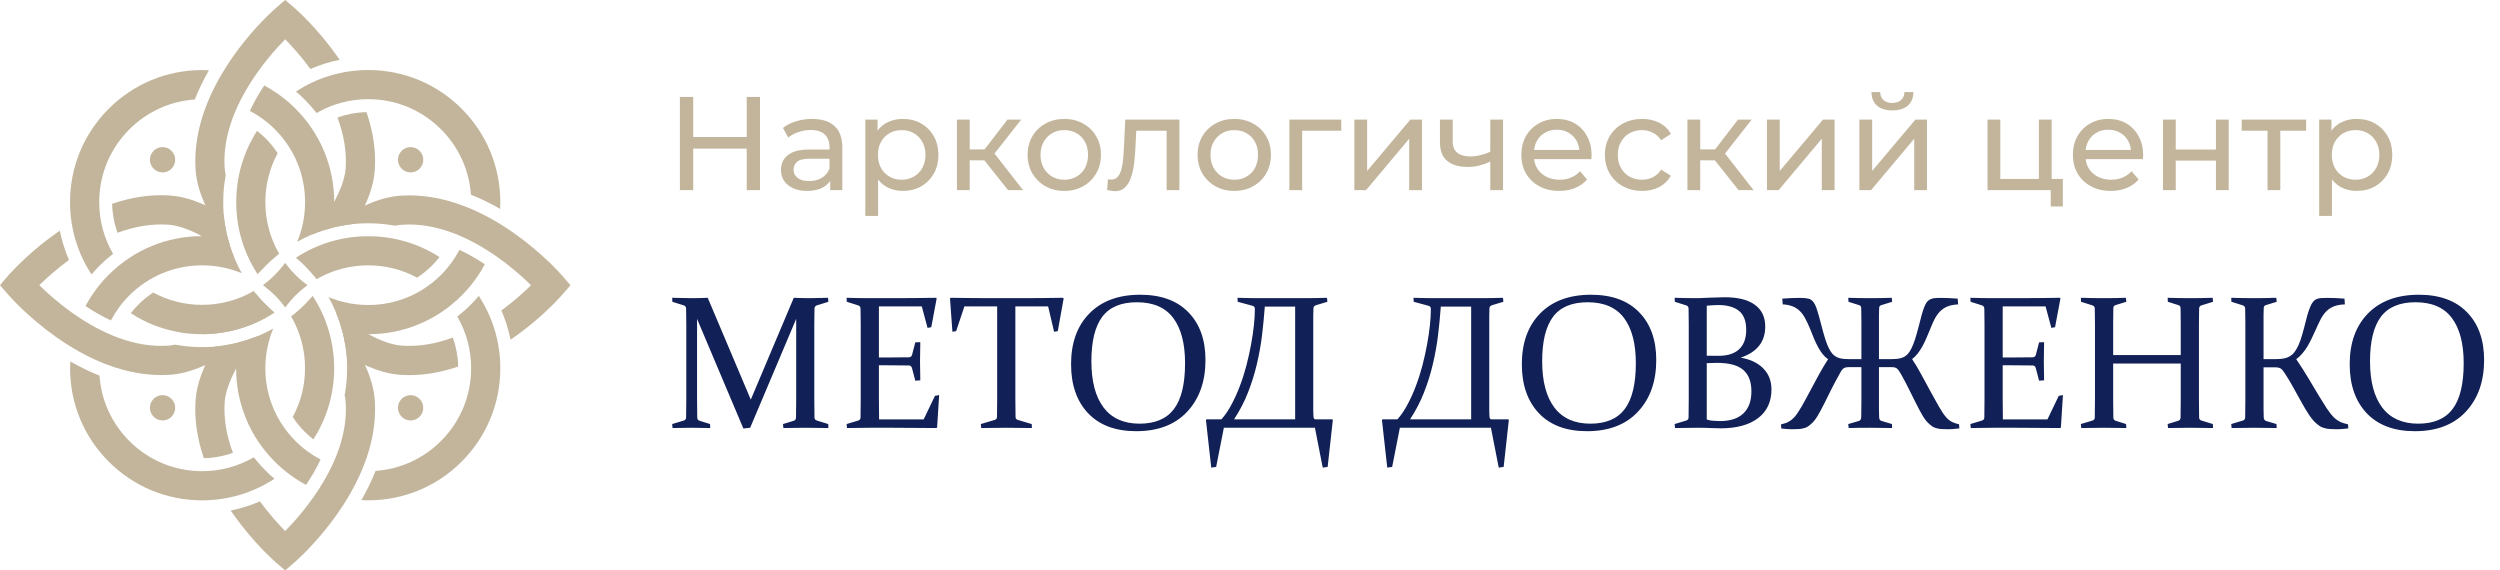
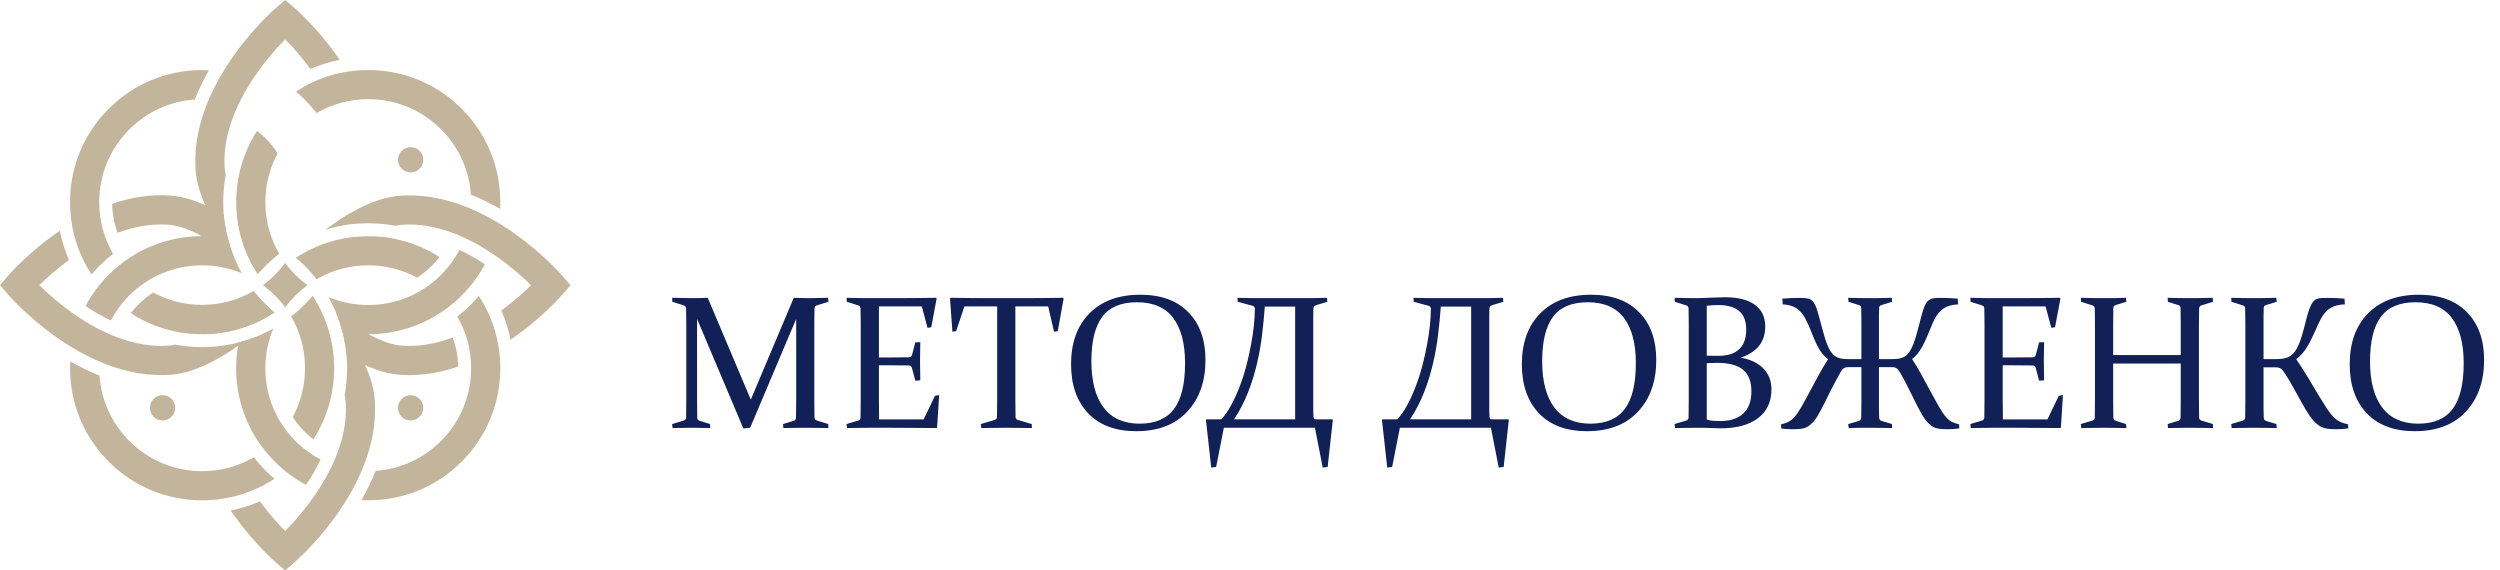
<svg xmlns="http://www.w3.org/2000/svg" width="263" height="60" viewBox="0 0 263 60" fill="none">
-   <path d="M78.554 10.2H79.954V20H78.554V10.2ZM72.926 20H71.526V10.2H72.926V20ZM78.68 15.632H72.786V14.414H78.68V15.632ZM87.336 20V18.432L87.266 18.138V15.464C87.266 14.895 87.098 14.456 86.762 14.148C86.436 13.831 85.941 13.672 85.278 13.672C84.84 13.672 84.41 13.747 83.99 13.896C83.57 14.036 83.216 14.227 82.926 14.47L82.366 13.462C82.749 13.154 83.206 12.921 83.738 12.762C84.28 12.594 84.844 12.51 85.432 12.51C86.45 12.51 87.234 12.757 87.784 13.252C88.335 13.747 88.61 14.503 88.61 15.52V20H87.336ZM84.9 20.084C84.35 20.084 83.864 19.991 83.444 19.804C83.034 19.617 82.716 19.361 82.492 19.034C82.268 18.698 82.156 18.32 82.156 17.9C82.156 17.499 82.25 17.135 82.436 16.808C82.632 16.481 82.945 16.22 83.374 16.024C83.813 15.828 84.401 15.73 85.138 15.73H87.49V16.696H85.194C84.522 16.696 84.07 16.808 83.836 17.032C83.603 17.256 83.486 17.527 83.486 17.844C83.486 18.208 83.631 18.502 83.92 18.726C84.21 18.941 84.611 19.048 85.124 19.048C85.628 19.048 86.067 18.936 86.44 18.712C86.823 18.488 87.098 18.161 87.266 17.732L87.532 18.656C87.355 19.095 87.042 19.445 86.594 19.706C86.146 19.958 85.582 20.084 84.9 20.084ZM94.965 20.084C94.349 20.084 93.784 19.944 93.27 19.664C92.766 19.375 92.361 18.95 92.052 18.39C91.754 17.83 91.605 17.13 91.605 16.29C91.605 15.45 91.749 14.75 92.038 14.19C92.337 13.63 92.739 13.21 93.243 12.93C93.756 12.65 94.33 12.51 94.965 12.51C95.692 12.51 96.337 12.669 96.897 12.986C97.457 13.303 97.9 13.747 98.227 14.316C98.553 14.876 98.716 15.534 98.716 16.29C98.716 17.046 98.553 17.709 98.227 18.278C97.9 18.847 97.457 19.291 96.897 19.608C96.337 19.925 95.692 20.084 94.965 20.084ZM91.031 22.716V12.58H92.319V14.582L92.234 16.304L92.374 18.026V22.716H91.031ZM94.853 18.908C95.329 18.908 95.753 18.801 96.126 18.586C96.509 18.371 96.808 18.068 97.022 17.676C97.246 17.275 97.359 16.813 97.359 16.29C97.359 15.758 97.246 15.301 97.022 14.918C96.808 14.526 96.509 14.223 96.126 14.008C95.753 13.793 95.329 13.686 94.853 13.686C94.386 13.686 93.961 13.793 93.579 14.008C93.205 14.223 92.906 14.526 92.683 14.918C92.468 15.301 92.361 15.758 92.361 16.29C92.361 16.813 92.468 17.275 92.683 17.676C92.906 18.068 93.205 18.371 93.579 18.586C93.961 18.801 94.386 18.908 94.853 18.908ZM106.045 20L103.175 16.388L104.281 15.716L107.627 20H106.045ZM100.669 20V12.58H102.013V20H100.669ZM101.607 16.864V15.716H104.057V16.864H101.607ZM104.393 16.444L103.147 16.276L105.989 12.58H107.431L104.393 16.444ZM111.968 20.084C111.222 20.084 110.559 19.921 109.98 19.594C109.402 19.267 108.944 18.819 108.608 18.25C108.272 17.671 108.104 17.018 108.104 16.29C108.104 15.553 108.272 14.899 108.608 14.33C108.944 13.761 109.402 13.317 109.98 13C110.559 12.673 111.222 12.51 111.968 12.51C112.706 12.51 113.364 12.673 113.942 13C114.53 13.317 114.988 13.761 115.314 14.33C115.65 14.89 115.818 15.543 115.818 16.29C115.818 17.027 115.65 17.681 115.314 18.25C114.988 18.819 114.53 19.267 113.942 19.594C113.364 19.921 112.706 20.084 111.968 20.084ZM111.968 18.908C112.444 18.908 112.869 18.801 113.242 18.586C113.625 18.371 113.924 18.068 114.138 17.676C114.353 17.275 114.46 16.813 114.46 16.29C114.46 15.758 114.353 15.301 114.138 14.918C113.924 14.526 113.625 14.223 113.242 14.008C112.869 13.793 112.444 13.686 111.968 13.686C111.492 13.686 111.068 13.793 110.694 14.008C110.321 14.223 110.022 14.526 109.798 14.918C109.574 15.301 109.462 15.758 109.462 16.29C109.462 16.813 109.574 17.275 109.798 17.676C110.022 18.068 110.321 18.371 110.694 18.586C111.068 18.801 111.492 18.908 111.968 18.908ZM116.472 19.986L116.556 18.852C116.622 18.861 116.682 18.871 116.738 18.88C116.794 18.889 116.846 18.894 116.892 18.894C117.191 18.894 117.424 18.791 117.592 18.586C117.77 18.381 117.9 18.11 117.984 17.774C118.068 17.429 118.129 17.041 118.166 16.612C118.204 16.183 118.232 15.753 118.25 15.324L118.376 12.58H124.074V20H122.73V13.364L123.052 13.756H119.244L119.552 13.35L119.454 15.408C119.426 16.061 119.375 16.673 119.3 17.242C119.226 17.811 119.109 18.311 118.95 18.74C118.801 19.169 118.591 19.505 118.32 19.748C118.059 19.991 117.718 20.112 117.298 20.112C117.177 20.112 117.046 20.098 116.906 20.07C116.776 20.051 116.631 20.023 116.472 19.986ZM129.851 20.084C129.104 20.084 128.442 19.921 127.863 19.594C127.284 19.267 126.827 18.819 126.491 18.25C126.155 17.671 125.987 17.018 125.987 16.29C125.987 15.553 126.155 14.899 126.491 14.33C126.827 13.761 127.284 13.317 127.863 13C128.442 12.673 129.104 12.51 129.851 12.51C130.588 12.51 131.246 12.673 131.825 13C132.413 13.317 132.87 13.761 133.197 14.33C133.533 14.89 133.701 15.543 133.701 16.29C133.701 17.027 133.533 17.681 133.197 18.25C132.87 18.819 132.413 19.267 131.825 19.594C131.246 19.921 130.588 20.084 129.851 20.084ZM129.851 18.908C130.327 18.908 130.752 18.801 131.125 18.586C131.508 18.371 131.806 18.068 132.021 17.676C132.236 17.275 132.343 16.813 132.343 16.29C132.343 15.758 132.236 15.301 132.021 14.918C131.806 14.526 131.508 14.223 131.125 14.008C130.752 13.793 130.327 13.686 129.851 13.686C129.375 13.686 128.95 13.793 128.577 14.008C128.204 14.223 127.905 14.526 127.681 14.918C127.457 15.301 127.345 15.758 127.345 16.29C127.345 16.813 127.457 17.275 127.681 17.676C127.905 18.068 128.204 18.371 128.577 18.586C128.95 18.801 129.375 18.908 129.851 18.908ZM135.642 20V12.58H141.102V13.756H136.664L136.986 13.448V20H135.642ZM142.478 20V12.58H143.822V17.984L148.372 12.58H149.59V20H148.246V14.596L143.71 20H142.478ZM156.874 16.962C156.482 17.149 156.076 17.298 155.656 17.41C155.246 17.513 154.821 17.564 154.382 17.564C153.486 17.564 152.777 17.354 152.254 16.934C151.741 16.514 151.484 15.865 151.484 14.988V12.58H152.828V14.904C152.828 15.436 152.992 15.828 153.318 16.08C153.654 16.332 154.102 16.458 154.662 16.458C155.017 16.458 155.381 16.411 155.754 16.318C156.137 16.225 156.51 16.094 156.874 15.926V16.962ZM156.776 20V12.58H158.12V20H156.776ZM164.034 20.084C163.24 20.084 162.54 19.921 161.934 19.594C161.336 19.267 160.87 18.819 160.534 18.25C160.207 17.681 160.044 17.027 160.044 16.29C160.044 15.553 160.202 14.899 160.52 14.33C160.846 13.761 161.29 13.317 161.85 13C162.419 12.673 163.058 12.51 163.768 12.51C164.486 12.51 165.121 12.669 165.672 12.986C166.222 13.303 166.652 13.751 166.96 14.33C167.277 14.899 167.436 15.567 167.436 16.332C167.436 16.388 167.431 16.453 167.422 16.528C167.422 16.603 167.417 16.673 167.408 16.738H161.094V15.772H166.708L166.162 16.108C166.171 15.632 166.073 15.207 165.868 14.834C165.662 14.461 165.378 14.171 165.014 13.966C164.659 13.751 164.244 13.644 163.768 13.644C163.301 13.644 162.886 13.751 162.522 13.966C162.158 14.171 161.873 14.465 161.668 14.848C161.462 15.221 161.36 15.651 161.36 16.136V16.36C161.36 16.855 161.472 17.298 161.696 17.69C161.929 18.073 162.251 18.371 162.662 18.586C163.072 18.801 163.544 18.908 164.076 18.908C164.514 18.908 164.911 18.833 165.266 18.684C165.63 18.535 165.947 18.311 166.218 18.012L166.96 18.88C166.624 19.272 166.204 19.571 165.7 19.776C165.205 19.981 164.65 20.084 164.034 20.084ZM172.755 20.084C171.999 20.084 171.322 19.921 170.725 19.594C170.137 19.267 169.675 18.819 169.339 18.25C169.003 17.681 168.835 17.027 168.835 16.29C168.835 15.553 169.003 14.899 169.339 14.33C169.675 13.761 170.137 13.317 170.725 13C171.322 12.673 171.999 12.51 172.755 12.51C173.427 12.51 174.024 12.645 174.547 12.916C175.079 13.177 175.489 13.569 175.779 14.092L174.757 14.75C174.514 14.386 174.215 14.12 173.861 13.952C173.515 13.775 173.142 13.686 172.741 13.686C172.255 13.686 171.821 13.793 171.439 14.008C171.056 14.223 170.753 14.526 170.529 14.918C170.305 15.301 170.193 15.758 170.193 16.29C170.193 16.822 170.305 17.284 170.529 17.676C170.753 18.068 171.056 18.371 171.439 18.586C171.821 18.801 172.255 18.908 172.741 18.908C173.142 18.908 173.515 18.824 173.861 18.656C174.215 18.479 174.514 18.208 174.757 17.844L175.779 18.488C175.489 19.001 175.079 19.398 174.547 19.678C174.024 19.949 173.427 20.084 172.755 20.084ZM182.895 20L180.025 16.388L181.131 15.716L184.477 20H182.895ZM177.519 20V12.58H178.863V20H177.519ZM178.457 16.864V15.716H180.907V16.864H178.457ZM181.243 16.444L179.997 16.276L182.839 12.58H184.281L181.243 16.444ZM185.886 20V12.58H187.23V17.984L191.78 12.58H192.998V20H191.654V14.596L187.118 20H185.886ZM195.607 20V12.58H196.951V17.984L201.501 12.58H202.719V20H201.375V14.596L196.839 20H195.607ZM199.079 11.614C198.397 11.614 197.861 11.451 197.469 11.124C197.086 10.788 196.89 10.307 196.881 9.682H197.791C197.8 10.037 197.917 10.317 198.141 10.522C198.374 10.727 198.682 10.83 199.065 10.83C199.447 10.83 199.755 10.727 199.989 10.522C200.222 10.317 200.343 10.037 200.353 9.682H201.291C201.281 10.307 201.081 10.788 200.689 11.124C200.297 11.451 199.76 11.614 199.079 11.614ZM209.087 20V12.58H210.431V18.824H214.491V12.58H215.835V20H209.087ZM215.737 21.722V19.93L216.073 20H214.491V18.824H217.011V21.722H215.737ZM222.057 20.084C221.264 20.084 220.564 19.921 219.957 19.594C219.36 19.267 218.893 18.819 218.557 18.25C218.231 17.681 218.067 17.027 218.067 16.29C218.067 15.553 218.226 14.899 218.543 14.33C218.87 13.761 219.313 13.317 219.873 13C220.443 12.673 221.082 12.51 221.791 12.51C222.51 12.51 223.145 12.669 223.695 12.986C224.246 13.303 224.675 13.751 224.983 14.33C225.301 14.899 225.459 15.567 225.459 16.332C225.459 16.388 225.455 16.453 225.445 16.528C225.445 16.603 225.441 16.673 225.431 16.738H219.117V15.772H224.731L224.185 16.108C224.195 15.632 224.097 15.207 223.891 14.834C223.686 14.461 223.401 14.171 223.037 13.966C222.683 13.751 222.267 13.644 221.791 13.644C221.325 13.644 220.909 13.751 220.545 13.966C220.181 14.171 219.897 14.465 219.691 14.848C219.486 15.221 219.383 15.651 219.383 16.136V16.36C219.383 16.855 219.495 17.298 219.719 17.69C219.953 18.073 220.275 18.371 220.685 18.586C221.096 18.801 221.567 18.908 222.099 18.908C222.538 18.908 222.935 18.833 223.289 18.684C223.653 18.535 223.971 18.311 224.241 18.012L224.983 18.88C224.647 19.272 224.227 19.571 223.723 19.776C223.229 19.981 222.673 20.084 222.057 20.084ZM227.544 20V12.58H228.888V15.73H233.116V12.58H234.46V20H233.116V16.892H228.888V20H227.544ZM238.543 20V13.406L238.879 13.756H235.827V12.58H242.603V13.756H239.565L239.887 13.406V20H238.543ZM247.912 20.084C247.296 20.084 246.731 19.944 246.218 19.664C245.714 19.375 245.308 18.95 245 18.39C244.701 17.83 244.552 17.13 244.552 16.29C244.552 15.45 244.696 14.75 244.986 14.19C245.284 13.63 245.686 13.21 246.19 12.93C246.703 12.65 247.277 12.51 247.912 12.51C248.64 12.51 249.284 12.669 249.844 12.986C250.404 13.303 250.847 13.747 251.174 14.316C251.5 14.876 251.664 15.534 251.664 16.29C251.664 17.046 251.5 17.709 251.174 18.278C250.847 18.847 250.404 19.291 249.844 19.608C249.284 19.925 248.64 20.084 247.912 20.084ZM243.978 22.716V12.58H245.266V14.582L245.182 16.304L245.322 18.026V22.716H243.978ZM247.8 18.908C248.276 18.908 248.7 18.801 249.074 18.586C249.456 18.371 249.755 18.068 249.97 17.676C250.194 17.275 250.306 16.813 250.306 16.29C250.306 15.758 250.194 15.301 249.97 14.918C249.755 14.526 249.456 14.223 249.074 14.008C248.7 13.793 248.276 13.686 247.8 13.686C247.333 13.686 246.908 13.793 246.526 14.008C246.152 14.223 245.854 14.526 245.63 14.918C245.415 15.301 245.308 15.758 245.308 16.29C245.308 16.813 245.415 17.275 245.63 17.676C245.854 18.068 246.152 18.371 246.526 18.586C246.908 18.801 247.333 18.908 247.8 18.908Z" fill="#C2B59B" />
  <path d="M83.506 31.328C84.118 31.354 84.671 31.367 85.166 31.367C85.648 31.367 86.296 31.354 87.109 31.328L87.148 31.748L85.918 32.129C85.768 32.181 85.69 32.292 85.684 32.461C85.671 32.891 85.664 33.431 85.664 34.082V42.002C85.664 42.77 85.671 43.418 85.684 43.945C85.69 44.095 85.781 44.196 85.957 44.248L87.129 44.609L87.148 45.029C86.289 45.01 85.469 45 84.688 45C83.919 45 83.161 45.01 82.412 45.029L82.373 44.609L83.496 44.268C83.652 44.222 83.734 44.108 83.74 43.926C83.753 43.411 83.76 42.77 83.76 42.002V33.545L78.916 45L78.203 45.078L73.33 33.545V42.002C73.33 42.77 73.337 43.411 73.35 43.926C73.356 44.108 73.441 44.222 73.603 44.268L74.697 44.609L74.717 45.029C73.942 45.01 73.294 45 72.773 45C72.266 45 71.592 45.01 70.752 45.029L70.713 44.609L71.914 44.248C72.083 44.196 72.171 44.095 72.178 43.945C72.191 43.418 72.197 42.77 72.197 42.002V34.082C72.197 33.431 72.191 32.891 72.178 32.461C72.171 32.292 72.093 32.181 71.943 32.129L70.732 31.748L70.713 31.328C71.553 31.354 72.217 31.367 72.705 31.367C73.265 31.367 73.848 31.354 74.453 31.328L78.984 42.041L83.506 31.328ZM91.484 31.367H93.857C95.316 31.367 96.856 31.354 98.477 31.328L98.535 31.406L97.969 34.424L97.578 34.492L96.973 32.236H92.461V37.607H93.35C94.027 37.607 94.782 37.601 95.615 37.588C95.784 37.581 95.895 37.497 95.947 37.334L96.289 36.016L96.816 35.996C96.797 36.908 96.787 37.581 96.787 38.018C96.787 38.441 96.797 39.105 96.816 40.01L96.289 40.049L95.938 38.711C95.885 38.542 95.784 38.454 95.635 38.447C94.788 38.434 94.023 38.428 93.34 38.428H92.461V41.982C92.461 42.705 92.467 43.418 92.481 44.121H97.168L98.359 41.641L98.799 41.562L98.584 44.961L98.516 45.029C96.829 45.01 95.273 45 93.848 45H91.523C90.736 45 89.928 45.01 89.102 45.029L89.062 44.609L90.264 44.248C90.426 44.203 90.514 44.102 90.527 43.945C90.534 43.685 90.537 43.395 90.537 43.076C90.544 42.751 90.547 42.393 90.547 42.002V34.082C90.547 33.75 90.544 33.45 90.537 33.184C90.537 32.917 90.534 32.676 90.527 32.461C90.521 32.292 90.443 32.181 90.293 32.129L89.082 31.748L89.062 31.328C89.902 31.354 90.71 31.367 91.484 31.367ZM105.879 45C105.078 45 104.193 45.01 103.223 45.029L103.184 44.609L104.629 44.18C104.792 44.134 104.876 44.033 104.883 43.877C104.896 43.382 104.902 42.751 104.902 41.982V32.236H101.455L100.586 34.834L100.195 34.902L99.941 31.406L100.01 31.328C101.611 31.354 103.145 31.367 104.609 31.367H107.217C108.675 31.367 110.215 31.354 111.836 31.328L111.895 31.406L111.279 34.834L110.889 34.902L110.264 32.236H106.816V41.982C106.816 42.751 106.823 43.382 106.836 43.877C106.842 44.033 106.927 44.134 107.09 44.18L108.535 44.609L108.555 45.029C107.546 45.01 106.654 45 105.879 45ZM114.814 37.998C114.814 40.12 115.244 41.748 116.104 42.881C116.963 44.007 118.223 44.57 119.883 44.57C121.517 44.57 122.721 44.059 123.496 43.037C124.277 42.008 124.668 40.397 124.668 38.203C124.668 36.146 124.255 34.564 123.428 33.457C122.601 32.35 121.325 31.797 119.6 31.797C117.926 31.797 116.709 32.311 115.947 33.34C115.192 34.362 114.814 35.915 114.814 37.998ZM126.816 37.871C126.816 40.124 126.175 41.937 124.893 43.31C123.617 44.678 121.829 45.361 119.531 45.361C117.35 45.361 115.661 44.73 114.463 43.467C113.271 42.197 112.676 40.482 112.676 38.32C112.676 36.068 113.317 34.287 114.6 32.978C115.889 31.663 117.673 31.006 119.951 31.006C122.139 31.006 123.828 31.621 125.02 32.852C126.217 34.075 126.816 35.749 126.816 37.871ZM136.25 44.111V32.256H133.057C132.985 33.252 132.887 34.261 132.764 35.283C132.64 36.299 132.458 37.311 132.217 38.32C131.982 39.323 131.673 40.312 131.289 41.289C130.911 42.259 130.423 43.2 129.824 44.111H136.25ZM128.75 45L127.939 49.121L127.422 49.19L126.865 44.18L126.924 44.111H128.496C128.88 43.682 129.229 43.171 129.541 42.578C129.873 41.966 130.169 41.312 130.43 40.615C130.697 39.919 130.928 39.196 131.123 38.447C131.318 37.692 131.481 36.956 131.611 36.24C131.748 35.518 131.849 34.834 131.914 34.19C131.979 33.545 132.012 32.972 132.012 32.471C132.012 32.315 131.917 32.21 131.729 32.158L130.205 31.748L130.186 31.328C131.071 31.354 131.803 31.367 132.383 31.367H137.178C137.959 31.367 138.766 31.354 139.6 31.328L139.639 31.748L138.438 32.109C138.268 32.168 138.18 32.272 138.174 32.422C138.167 32.682 138.161 32.972 138.154 33.291C138.154 33.61 138.154 33.965 138.154 34.355V42.246C138.154 42.611 138.154 42.92 138.154 43.174C138.161 43.428 138.167 43.63 138.174 43.779C138.18 44.001 138.252 44.111 138.389 44.111H140.156L140.215 44.18L139.668 49.121L139.15 49.19L138.33 45H128.75ZM154.766 44.111V32.256H151.572C151.501 33.252 151.403 34.261 151.279 35.283C151.156 36.299 150.973 37.311 150.732 38.32C150.498 39.323 150.189 40.312 149.805 41.289C149.427 42.259 148.939 43.2 148.34 44.111H154.766ZM147.266 45L146.455 49.121L145.938 49.19L145.381 44.18L145.439 44.111H147.012C147.396 43.682 147.744 43.171 148.057 42.578C148.389 41.966 148.685 41.312 148.945 40.615C149.212 39.919 149.443 39.196 149.639 38.447C149.834 37.692 149.997 36.956 150.127 36.24C150.264 35.518 150.365 34.834 150.43 34.19C150.495 33.545 150.527 32.972 150.527 32.471C150.527 32.315 150.433 32.21 150.244 32.158L148.721 31.748L148.701 31.328C149.587 31.354 150.319 31.367 150.898 31.367H155.693C156.475 31.367 157.282 31.354 158.115 31.328L158.154 31.748L156.953 32.109C156.784 32.168 156.696 32.272 156.689 32.422C156.683 32.682 156.676 32.972 156.67 33.291C156.67 33.61 156.67 33.965 156.67 34.355V42.246C156.67 42.611 156.67 42.92 156.67 43.174C156.676 43.428 156.683 43.63 156.689 43.779C156.696 44.001 156.768 44.111 156.904 44.111H158.672L158.73 44.18L158.184 49.121L157.666 49.19L156.846 45H147.266ZM162.236 37.998C162.236 40.12 162.666 41.748 163.525 42.881C164.385 44.007 165.645 44.57 167.305 44.57C168.939 44.57 170.143 44.059 170.918 43.037C171.699 42.008 172.09 40.397 172.09 38.203C172.09 36.146 171.676 34.564 170.85 33.457C170.023 32.35 168.747 31.797 167.021 31.797C165.348 31.797 164.131 32.311 163.369 33.34C162.614 34.362 162.236 35.915 162.236 37.998ZM174.238 37.871C174.238 40.124 173.597 41.937 172.314 43.31C171.038 44.678 169.251 45.361 166.953 45.361C164.772 45.361 163.083 44.73 161.885 43.467C160.693 42.197 160.098 40.482 160.098 38.32C160.098 36.068 160.739 34.287 162.021 32.978C163.311 31.663 165.094 31.006 167.373 31.006C169.561 31.006 171.25 31.621 172.441 32.852C173.639 34.075 174.238 35.749 174.238 37.871ZM176.172 31.328C177.012 31.354 177.829 31.367 178.623 31.367C178.923 31.354 179.408 31.335 180.078 31.309C180.749 31.283 181.201 31.27 181.436 31.27C182.842 31.27 183.903 31.537 184.619 32.07C185.342 32.598 185.703 33.359 185.703 34.355C185.703 35.957 184.84 37.047 183.115 37.627C184.124 37.796 184.915 38.171 185.488 38.75C186.068 39.329 186.357 40.068 186.357 40.967C186.357 42.269 185.885 43.278 184.941 43.994C183.997 44.704 182.689 45.059 181.016 45.059C180.684 45.059 180.322 45.049 179.932 45.029C179.548 45.01 179.115 45 178.633 45C177.845 45 177.038 45.01 176.211 45.029L176.172 44.609L177.373 44.248C177.536 44.203 177.624 44.102 177.637 43.945C177.643 43.685 177.646 43.395 177.646 43.076C177.653 42.751 177.656 42.393 177.656 42.002V34.082C177.656 33.75 177.653 33.45 177.646 33.184C177.646 32.917 177.643 32.676 177.637 32.461C177.63 32.292 177.552 32.181 177.402 32.129L176.191 31.748L176.172 31.328ZM179.551 38.203V44.131C179.746 44.203 179.971 44.248 180.225 44.268C180.485 44.287 180.723 44.297 180.938 44.297C182.018 44.297 182.839 44.03 183.398 43.496C183.965 42.962 184.248 42.188 184.248 41.172C184.248 40.156 183.962 39.404 183.389 38.916C182.822 38.421 181.904 38.174 180.635 38.174C180.264 38.174 179.902 38.184 179.551 38.203ZM179.551 37.422C179.954 37.428 180.365 37.432 180.781 37.432C181.745 37.432 182.471 37.2 182.959 36.738C183.454 36.27 183.701 35.592 183.701 34.707C183.701 33.776 183.447 33.109 182.939 32.705C182.438 32.295 181.712 32.09 180.762 32.09C180.592 32.09 180.407 32.096 180.205 32.109C180.003 32.116 179.785 32.132 179.551 32.158V37.422ZM195.82 38.623H194.482C194.346 38.623 194.232 38.636 194.141 38.662C194.049 38.688 193.968 38.73 193.896 38.789C193.825 38.848 193.76 38.926 193.701 39.023C193.643 39.115 193.577 39.228 193.506 39.365C193.174 39.958 192.881 40.508 192.627 41.016C192.38 41.517 192.142 41.995 191.914 42.451C191.667 42.946 191.429 43.385 191.201 43.77C190.973 44.154 190.723 44.453 190.449 44.668C190.332 44.772 190.215 44.857 190.098 44.922C189.987 44.98 189.86 45.026 189.717 45.059C189.574 45.098 189.408 45.124 189.219 45.137C189.03 45.15 188.805 45.156 188.545 45.156C188.382 45.156 188.203 45.15 188.008 45.137C187.819 45.124 187.614 45.104 187.393 45.078L187.363 44.648C187.533 44.603 187.679 44.56 187.803 44.522C187.926 44.482 188.037 44.437 188.135 44.385C188.239 44.326 188.34 44.261 188.438 44.19C188.535 44.111 188.643 44.014 188.76 43.897C188.864 43.779 188.981 43.626 189.111 43.438C189.242 43.242 189.378 43.024 189.521 42.783C189.665 42.536 189.811 42.272 189.961 41.992C190.117 41.706 190.277 41.41 190.439 41.103C190.739 40.55 191.042 39.987 191.348 39.414C191.66 38.841 191.982 38.301 192.314 37.793C192.093 37.637 191.898 37.451 191.729 37.236C191.559 37.015 191.403 36.774 191.26 36.514C191.117 36.247 190.98 35.96 190.85 35.654C190.726 35.348 190.596 35.026 190.459 34.688C190.277 34.232 190.094 33.838 189.912 33.506C189.736 33.174 189.535 32.9 189.307 32.685C189.085 32.471 188.825 32.311 188.525 32.207C188.226 32.096 187.897 32.035 187.539 32.022L187.5 31.416C188.145 31.364 188.766 31.338 189.365 31.338C189.73 31.338 190.02 31.364 190.234 31.416C190.449 31.462 190.628 31.582 190.771 31.777C190.921 31.973 191.055 32.266 191.172 32.656C191.296 33.047 191.445 33.584 191.621 34.268C191.764 34.821 191.898 35.293 192.021 35.684C192.145 36.068 192.272 36.39 192.402 36.65C192.533 36.911 192.669 37.116 192.812 37.266C192.962 37.415 193.128 37.529 193.311 37.607C193.493 37.685 193.701 37.734 193.936 37.754C194.17 37.773 194.44 37.783 194.746 37.783H195.82V34.043C195.82 33.724 195.817 33.428 195.811 33.154C195.811 32.881 195.807 32.627 195.801 32.393C195.794 32.23 195.71 32.129 195.547 32.09L194.463 31.748L194.434 31.328C194.824 31.341 195.208 31.351 195.586 31.357C195.97 31.364 196.357 31.367 196.748 31.367C197.119 31.367 197.49 31.364 197.861 31.357C198.239 31.351 198.623 31.341 199.014 31.328L199.053 31.748L197.949 32.09C197.78 32.129 197.692 32.23 197.686 32.393C197.679 32.627 197.673 32.881 197.666 33.154C197.666 33.428 197.666 33.724 197.666 34.043V37.783H198.74C199.046 37.783 199.316 37.773 199.551 37.754C199.785 37.734 199.993 37.685 200.176 37.607C200.365 37.529 200.531 37.415 200.674 37.266C200.817 37.116 200.954 36.911 201.084 36.65C201.214 36.39 201.341 36.068 201.465 35.684C201.589 35.293 201.722 34.821 201.865 34.268C201.982 33.812 202.083 33.425 202.168 33.105C202.259 32.78 202.347 32.51 202.432 32.295C202.523 32.074 202.614 31.901 202.705 31.777C202.803 31.654 202.917 31.559 203.047 31.494C203.177 31.429 203.327 31.387 203.496 31.367C203.672 31.348 203.883 31.338 204.131 31.338C204.671 31.338 205.277 31.364 205.947 31.416L205.996 32.022C205.521 32.047 205.133 32.126 204.834 32.256C204.535 32.386 204.277 32.565 204.062 32.793C203.848 33.021 203.659 33.294 203.496 33.613C203.34 33.932 203.184 34.29 203.027 34.688C202.904 34.993 202.777 35.296 202.646 35.596C202.516 35.895 202.376 36.182 202.227 36.455C202.077 36.722 201.914 36.969 201.738 37.197C201.562 37.425 201.367 37.617 201.152 37.773C201.484 38.268 201.807 38.809 202.119 39.395C202.438 39.98 202.747 40.55 203.047 41.103C203.216 41.41 203.379 41.703 203.535 41.982C203.691 42.262 203.838 42.526 203.975 42.773C204.118 43.014 204.251 43.232 204.375 43.428C204.505 43.617 204.626 43.773 204.736 43.897C204.84 44.014 204.941 44.111 205.039 44.19C205.137 44.261 205.238 44.326 205.342 44.385C205.452 44.437 205.566 44.482 205.684 44.522C205.807 44.56 205.944 44.6 206.094 44.639L206.123 45.068C205.661 45.127 205.27 45.156 204.951 45.156C204.684 45.156 204.456 45.15 204.268 45.137C204.079 45.124 203.913 45.098 203.77 45.059C203.626 45.026 203.496 44.98 203.379 44.922C203.268 44.857 203.154 44.772 203.037 44.668C202.764 44.453 202.513 44.154 202.285 43.77C202.057 43.385 201.82 42.946 201.572 42.451C201.351 41.995 201.113 41.517 200.859 41.016C200.612 40.508 200.322 39.958 199.99 39.365C199.912 39.228 199.84 39.115 199.775 39.023C199.717 38.926 199.652 38.848 199.58 38.789C199.515 38.73 199.437 38.688 199.346 38.662C199.261 38.636 199.15 38.623 199.014 38.623H197.666V42.002C197.666 42.393 197.666 42.744 197.666 43.057C197.673 43.369 197.679 43.652 197.686 43.906C197.692 44.115 197.78 44.242 197.949 44.287L199.033 44.609L199.053 45.029C198.278 45.01 197.51 45 196.748 45C195.732 45 194.977 45.01 194.482 45.029L194.434 44.609L195.547 44.287C195.703 44.242 195.788 44.115 195.801 43.906C195.807 43.652 195.811 43.369 195.811 43.057C195.817 42.744 195.82 42.393 195.82 42.002V38.623ZM209.707 31.367H212.08C213.538 31.367 215.078 31.354 216.699 31.328L216.758 31.406L216.191 34.424L215.801 34.492L215.195 32.236H210.684V37.607H211.572C212.249 37.607 213.005 37.601 213.838 37.588C214.007 37.581 214.118 37.497 214.17 37.334L214.512 36.016L215.039 35.996C215.02 36.908 215.01 37.581 215.01 38.018C215.01 38.441 215.02 39.105 215.039 40.01L214.512 40.049L214.16 38.711C214.108 38.542 214.007 38.454 213.857 38.447C213.011 38.434 212.246 38.428 211.562 38.428H210.684V41.982C210.684 42.705 210.69 43.418 210.703 44.121H215.391L216.582 41.641L217.021 41.562L216.807 44.961L216.738 45.029C215.052 45.01 213.496 45 212.07 45H209.746C208.958 45 208.151 45.01 207.324 45.029L207.285 44.609L208.486 44.248C208.649 44.203 208.737 44.102 208.75 43.945C208.757 43.685 208.76 43.395 208.76 43.076C208.766 42.751 208.77 42.393 208.77 42.002V34.082C208.77 33.75 208.766 33.45 208.76 33.184C208.76 32.917 208.757 32.676 208.75 32.461C208.743 32.292 208.665 32.181 208.516 32.129L207.305 31.748L207.285 31.328C208.125 31.354 208.932 31.367 209.707 31.367ZM222.305 38.242V42.002C222.305 42.77 222.311 43.415 222.324 43.935C222.331 44.111 222.415 44.222 222.578 44.268L223.662 44.609L223.691 45.029C222.917 45.01 222.142 45 221.367 45C220.592 45 219.785 45.01 218.945 45.029L218.906 44.609L220.107 44.248C220.277 44.196 220.365 44.095 220.371 43.945C220.384 43.418 220.391 42.77 220.391 42.002V34.082C220.391 33.431 220.384 32.891 220.371 32.461C220.365 32.292 220.286 32.181 220.137 32.129L218.926 31.748L218.906 31.328C219.746 31.354 220.553 31.367 221.328 31.367C222.109 31.367 222.881 31.354 223.643 31.328L223.691 31.748L222.578 32.09C222.415 32.129 222.331 32.23 222.324 32.393C222.311 32.861 222.305 33.411 222.305 34.043V37.353H229.414V34.043C229.414 33.411 229.408 32.861 229.395 32.393C229.388 32.23 229.303 32.129 229.141 32.09L228.057 31.748L228.037 31.328C228.831 31.354 229.616 31.367 230.391 31.367C231.165 31.367 231.96 31.354 232.773 31.328L232.812 31.748L231.582 32.129C231.432 32.181 231.354 32.292 231.348 32.461C231.335 32.891 231.328 33.431 231.328 34.082V42.002C231.328 42.77 231.335 43.418 231.348 43.945C231.354 44.095 231.442 44.196 231.611 44.248L232.793 44.609L232.812 45.029C231.953 45.01 231.133 45 230.352 45C229.577 45 228.818 45.01 228.076 45.029L228.037 44.609L229.141 44.268C229.303 44.222 229.388 44.111 229.395 43.935C229.408 43.415 229.414 42.77 229.414 42.002V38.242H222.305ZM238.125 38.643V42.002C238.125 42.393 238.125 42.744 238.125 43.057C238.132 43.369 238.138 43.652 238.145 43.906C238.151 44.108 238.236 44.235 238.398 44.287L239.482 44.609L239.512 45.029C238.737 45.01 237.962 45 237.188 45C236.4 45 235.592 45.01 234.766 45.029L234.727 44.609L235.928 44.248C236.09 44.203 236.178 44.102 236.191 43.945C236.198 43.685 236.201 43.395 236.201 43.076C236.208 42.751 236.211 42.393 236.211 42.002V34.082C236.211 33.75 236.208 33.45 236.201 33.184C236.201 32.917 236.198 32.676 236.191 32.461C236.185 32.292 236.107 32.181 235.957 32.129L234.746 31.748L234.727 31.328C235.156 31.341 235.57 31.351 235.967 31.357C236.364 31.364 236.758 31.367 237.148 31.367C237.539 31.367 237.923 31.364 238.301 31.357C238.685 31.351 239.072 31.341 239.463 31.328L239.512 31.748L238.398 32.09C238.236 32.129 238.151 32.23 238.145 32.393C238.138 32.627 238.132 32.881 238.125 33.154C238.125 33.428 238.125 33.724 238.125 34.043V37.783H239.15C239.45 37.783 239.717 37.773 239.951 37.754C240.192 37.734 240.41 37.689 240.605 37.617C240.807 37.539 240.986 37.432 241.143 37.295C241.305 37.152 241.455 36.96 241.592 36.719C241.735 36.478 241.868 36.182 241.992 35.83C242.116 35.478 242.243 35.052 242.373 34.551C242.503 34.03 242.617 33.587 242.715 33.223C242.819 32.858 242.92 32.559 243.018 32.324C243.115 32.083 243.216 31.898 243.32 31.768C243.424 31.631 243.545 31.533 243.682 31.475C243.818 31.41 243.981 31.37 244.17 31.357C244.359 31.344 244.587 31.338 244.854 31.338C245.407 31.338 246.003 31.364 246.641 31.416L246.68 32.022C246.23 32.035 245.85 32.103 245.537 32.227C245.231 32.344 244.964 32.516 244.736 32.744C244.515 32.965 244.316 33.242 244.141 33.574C243.971 33.9 243.796 34.271 243.613 34.688C243.477 34.993 243.337 35.296 243.193 35.596C243.05 35.895 242.897 36.182 242.734 36.455C242.572 36.722 242.393 36.969 242.197 37.197C242.008 37.425 241.797 37.62 241.562 37.783C242.031 38.473 242.461 39.147 242.852 39.805C243.242 40.462 243.604 41.068 243.936 41.621C244.248 42.135 244.531 42.588 244.785 42.978C245.046 43.369 245.286 43.675 245.508 43.897C245.625 44.007 245.739 44.102 245.85 44.18C245.96 44.258 246.074 44.326 246.191 44.385C246.309 44.437 246.432 44.482 246.562 44.522C246.693 44.56 246.842 44.6 247.012 44.639L247.041 45.068C246.572 45.127 246.182 45.156 245.869 45.156C245.602 45.156 245.368 45.15 245.166 45.137C244.964 45.124 244.782 45.098 244.619 45.059C244.463 45.02 244.32 44.971 244.189 44.912C244.066 44.847 243.945 44.766 243.828 44.668C243.535 44.453 243.245 44.134 242.959 43.711C242.673 43.288 242.373 42.79 242.061 42.217C241.807 41.768 241.546 41.299 241.279 40.81C241.019 40.322 240.732 39.84 240.42 39.365C240.329 39.228 240.251 39.115 240.186 39.023C240.12 38.926 240.049 38.851 239.971 38.799C239.899 38.74 239.814 38.701 239.717 38.682C239.626 38.656 239.505 38.643 239.355 38.643H238.125ZM249.326 37.998C249.326 40.12 249.756 41.748 250.615 42.881C251.475 44.007 252.734 44.57 254.395 44.57C256.029 44.57 257.233 44.059 258.008 43.037C258.789 42.008 259.18 40.397 259.18 38.203C259.18 36.146 258.766 34.564 257.939 33.457C257.113 32.35 255.837 31.797 254.111 31.797C252.438 31.797 251.221 32.311 250.459 33.34C249.704 34.362 249.326 35.915 249.326 37.998ZM261.328 37.871C261.328 40.124 260.687 41.937 259.404 43.31C258.128 44.678 256.341 45.361 254.043 45.361C251.862 45.361 250.173 44.73 248.975 43.467C247.783 42.197 247.188 40.482 247.188 38.32C247.188 36.068 247.829 34.287 249.111 32.978C250.4 31.663 252.184 31.006 254.463 31.006C256.65 31.006 258.34 31.621 259.531 32.852C260.729 34.075 261.328 35.749 261.328 37.871Z" fill="#112056" />
  <g clip-path="url(#clip0_77_8709)">
    <path d="M21.262 27.914C22.72 27.914 24.132 28.2 25.443 28.745C24.938 27.848 24.525 26.905 24.209 25.916C24.122 25.651 24.046 25.38 23.974 25.105C23.092 24.932 22.185 24.84 21.262 24.84C17.55 24.84 14.062 26.283 11.437 28.909C10.453 29.892 9.632 31.004 8.995 32.197C9.892 32.794 10.784 33.303 11.666 33.711C12.171 32.753 12.819 31.861 13.609 31.075C15.653 29.041 18.371 27.914 21.262 27.914Z" fill="#C2B59B" />
    <path d="M52.632 21.262C52.632 17.55 51.189 14.063 48.564 11.437C45.938 8.811 42.45 7.368 38.739 7.368C35.996 7.368 33.375 8.158 31.137 9.632C31.453 9.897 31.754 10.183 32.049 10.473C32.503 10.927 32.921 11.396 33.309 11.891C34.94 10.942 36.801 10.432 38.744 10.432C41.635 10.432 44.352 11.559 46.397 13.604C48.258 15.465 49.359 17.887 49.543 20.487C50.567 20.89 51.592 21.389 52.617 21.976C52.627 21.741 52.632 21.501 52.632 21.262Z" fill="#C2B59B" />
    <path d="M30.132 32.172C30.422 31.794 30.738 31.432 31.08 31.086C31.422 30.744 31.784 30.428 32.166 30.137C32.227 30.091 32.283 30.046 32.344 30.005C31.901 29.678 31.478 29.316 31.08 28.919C30.738 28.577 30.422 28.215 30.132 27.833C30.086 27.772 30.04 27.715 29.999 27.654C29.953 27.715 29.913 27.772 29.867 27.833C29.581 28.205 29.27 28.562 28.934 28.898C28.867 28.959 28.719 29.097 28.51 29.301C28.291 29.5 28.067 29.689 27.837 29.867C27.776 29.913 27.72 29.959 27.659 30C27.72 30.046 27.776 30.086 27.837 30.132C28.215 30.423 28.577 30.739 28.923 31.081C29.321 31.478 29.683 31.901 30.009 32.345C30.045 32.289 30.091 32.228 30.132 32.172Z" fill="#C2B59B" />
    <path d="M38.739 32.085C37.281 32.085 35.868 31.8 34.558 31.254C35.063 32.151 35.476 33.095 35.792 34.084C35.879 34.349 35.955 34.619 36.026 34.895C36.908 35.068 37.816 35.16 38.739 35.16C42.451 35.16 45.938 33.717 48.564 31.091C49.548 30.107 50.369 28.995 51.006 27.802C50.109 27.206 49.217 26.696 48.334 26.288C47.83 27.247 47.182 28.139 46.392 28.924C44.347 30.963 41.63 32.085 38.739 32.085Z" fill="#C2B59B" />
    <path d="M27.951 27.951C28.323 27.579 28.726 27.217 29.139 26.88C29.19 26.839 29.236 26.804 29.287 26.763C29.317 26.742 29.343 26.717 29.373 26.697C28.42 25.065 27.915 23.204 27.915 21.262C27.915 19.436 28.364 17.682 29.21 16.122C28.848 15.566 28.43 15.046 27.956 14.572C27.665 14.282 27.36 14.016 27.043 13.767C25.616 15.985 24.851 18.564 24.851 21.262C24.851 23.994 25.636 26.61 27.099 28.843C27.431 28.491 27.823 28.083 27.951 27.951Z" fill="#C2B59B" />
    <path d="M32.049 27.951C32.421 28.323 32.783 28.726 33.12 29.139C33.161 29.189 33.196 29.235 33.237 29.286C33.258 29.317 33.283 29.342 33.303 29.373C34.935 28.42 36.796 27.915 38.738 27.915C40.564 27.915 42.318 28.363 43.878 29.21C44.434 28.848 44.949 28.43 45.428 27.956C45.718 27.665 45.983 27.359 46.233 27.043C44.015 25.615 41.436 24.851 38.738 24.851C35.995 24.851 33.375 25.641 31.131 27.114C31.453 27.38 31.759 27.66 32.049 27.951Z" fill="#C2B59B" />
    <path d="M48.105 33.304C49.059 34.935 49.563 36.796 49.563 38.739C49.563 41.63 48.436 44.347 46.392 46.392C44.531 48.253 42.109 49.354 39.509 49.538C39.106 50.562 38.606 51.587 38.02 52.612C38.26 52.622 38.499 52.633 38.739 52.633C42.451 52.633 45.938 51.19 48.564 48.564C51.19 45.938 52.633 42.451 52.633 38.739C52.633 35.996 51.842 33.375 50.369 31.132C50.099 31.448 49.818 31.754 49.528 32.044C49.079 32.498 48.605 32.916 48.105 33.304Z" fill="#C2B59B" />
    <path d="M44.138 17.748C44.658 17.228 44.658 16.385 44.138 15.866C43.619 15.346 42.776 15.346 42.257 15.866C41.737 16.385 41.737 17.228 42.257 17.748C42.776 18.267 43.619 18.267 44.138 17.748Z" fill="#C2B59B" />
    <path d="M18.042 43.84C18.561 43.321 18.561 42.478 18.042 41.959C17.522 41.439 16.679 41.439 16.16 41.959C15.64 42.478 15.64 43.321 16.16 43.84C16.679 44.36 17.522 44.36 18.042 43.84Z" fill="#C2B59B" />
    <path d="M44.136 43.842C44.655 43.323 44.655 42.48 44.136 41.96C43.616 41.441 42.773 41.441 42.254 41.96C41.734 42.48 41.734 43.323 42.254 43.842C42.773 44.362 43.616 44.362 44.136 43.842Z" fill="#C2B59B" />
-     <path d="M18.041 17.747C18.561 17.227 18.561 16.384 18.041 15.865C17.522 15.345 16.679 15.345 16.16 15.865C15.64 16.384 15.64 17.227 16.16 17.747C16.679 18.266 17.522 18.266 18.041 17.747Z" fill="#C2B59B" />
    <path d="M10.473 27.951C10.922 27.502 11.396 27.084 11.896 26.697C10.942 25.065 10.438 23.204 10.438 21.262C10.438 18.371 11.564 15.653 13.609 13.609C15.47 11.748 17.892 10.646 20.492 10.468C20.895 9.443 21.394 8.418 21.981 7.393C21.741 7.383 21.502 7.373 21.262 7.373C17.55 7.373 14.063 8.816 11.437 11.442C8.811 14.068 7.368 17.555 7.368 21.267C7.368 24.01 8.159 26.63 9.632 28.874C9.902 28.552 10.183 28.247 10.473 27.951Z" fill="#C2B59B" />
    <path d="M28.869 50.368C28.553 50.103 28.252 49.817 27.956 49.527C27.503 49.073 27.085 48.604 26.697 48.109C25.066 49.058 23.205 49.568 21.262 49.568C18.371 49.568 15.654 48.441 13.609 46.396C11.748 44.535 10.647 42.114 10.468 39.513C9.444 39.11 8.419 38.611 7.394 38.024C7.384 38.264 7.374 38.504 7.374 38.743C7.374 42.455 8.816 45.943 11.442 48.568C14.068 51.194 17.555 52.637 21.267 52.637C24.005 52.632 26.626 51.842 28.869 50.368Z" fill="#C2B59B" />
    <path d="M17.691 23.637C19.501 23.759 21.908 24.978 24.666 27.165C24.498 26.757 24.345 26.344 24.207 25.921C24.09 25.559 23.988 25.187 23.901 24.815V24.81L23.891 24.769C23.871 24.682 23.85 24.596 23.835 24.514L23.83 24.478L23.825 24.463C23.774 24.218 23.723 23.963 23.682 23.708L23.677 23.678C23.672 23.652 23.667 23.622 23.662 23.596C23.651 23.53 23.641 23.469 23.631 23.402C23.626 23.352 23.616 23.306 23.611 23.255C23.6 23.194 23.595 23.137 23.59 23.076C23.585 23.015 23.575 22.949 23.57 22.888L23.565 22.847C23.56 22.811 23.56 22.78 23.555 22.745C23.549 22.709 23.549 22.668 23.544 22.628C21.469 21.373 19.583 20.685 17.9 20.568C15.759 20.42 13.699 20.787 11.797 21.44C11.818 22.485 12.011 23.52 12.363 24.488C14.209 23.81 15.993 23.52 17.691 23.637Z" fill="#C2B59B" />
    <path d="M17.906 39.428C20.012 39.28 22.469 38.224 25.197 36.277C25.401 36.129 25.605 35.981 25.804 35.833C25.478 35.935 25.146 36.027 24.815 36.103H24.81L24.769 36.114C24.682 36.134 24.596 36.154 24.514 36.17C24.504 36.17 24.488 36.175 24.478 36.175L24.463 36.18C24.218 36.231 23.963 36.282 23.708 36.323L23.678 36.328C23.647 36.333 23.622 36.338 23.596 36.343C23.53 36.353 23.469 36.363 23.402 36.373C23.352 36.379 23.306 36.389 23.255 36.394C23.193 36.404 23.137 36.409 23.076 36.414C23.015 36.419 22.949 36.43 22.887 36.435L22.847 36.44C22.811 36.445 22.78 36.445 22.745 36.45C22.643 36.46 22.536 36.47 22.424 36.475C22.393 36.475 22.362 36.481 22.332 36.481H22.296C22.209 36.486 22.138 36.491 22.072 36.496C22.031 36.496 21.985 36.501 21.944 36.501C21.868 36.506 21.791 36.506 21.71 36.511H21.679C21.654 36.511 21.623 36.511 21.598 36.511C21.47 36.516 21.358 36.516 21.251 36.516C20.297 36.516 19.354 36.43 18.426 36.256C18.166 36.312 17.916 36.348 17.682 36.363C15.984 36.481 14.184 36.185 12.328 35.486C10.799 34.91 9.228 34.059 7.668 32.958C6.144 31.882 4.915 30.77 4.135 30C4.813 29.337 5.894 28.343 7.255 27.344C6.827 26.355 6.506 25.325 6.292 24.27C4.303 25.621 2.748 27.048 1.805 27.991C1.203 28.593 0.867 28.986 0.851 29.001L0 30L0.862 31C0.943 31.091 2.845 33.284 5.848 35.415C7.627 36.679 9.432 37.663 11.217 38.342C13.496 39.208 15.749 39.575 17.906 39.428Z" fill="#C2B59B" />
    <path d="M21.68 35.15C21.751 35.15 21.823 35.145 21.894 35.139C21.935 35.139 21.97 35.134 22.011 35.134C22.078 35.129 22.149 35.124 22.215 35.124C22.251 35.119 22.292 35.119 22.327 35.114C22.424 35.109 22.521 35.099 22.618 35.089C22.659 35.083 22.705 35.078 22.745 35.073C22.802 35.068 22.863 35.063 22.919 35.053C22.975 35.048 23.026 35.038 23.082 35.032C23.128 35.027 23.174 35.022 23.215 35.012C23.276 35.002 23.332 34.997 23.393 34.986C23.429 34.981 23.459 34.976 23.495 34.971C23.724 34.935 23.954 34.89 24.178 34.844C24.193 34.839 24.209 34.839 24.224 34.834C24.3 34.818 24.377 34.798 24.453 34.783C24.469 34.778 24.479 34.778 24.494 34.772C24.836 34.691 25.167 34.599 25.499 34.492C26.687 34.115 27.813 33.574 28.864 32.886C28.548 32.616 28.237 32.335 27.946 32.045C27.584 31.683 27.237 31.3 26.911 30.898C25.983 31.759 24.754 32.815 23.413 33.773C22.654 34.313 21.924 34.772 21.231 35.15C21.241 35.15 21.252 35.15 21.257 35.15C21.364 35.15 21.466 35.15 21.573 35.145C21.613 35.15 21.644 35.15 21.68 35.15Z" fill="#C2B59B" />
-     <path d="M34.083 24.208C34.348 24.122 34.618 24.045 34.894 23.974C35.067 23.092 35.159 22.184 35.159 21.261C35.159 17.549 33.716 14.062 31.09 11.436C30.106 10.452 28.994 9.631 27.801 8.994C27.205 9.891 26.695 10.784 26.287 11.666C27.246 12.171 28.138 12.818 28.923 13.608C30.968 15.653 32.094 18.37 32.094 21.261C32.094 22.72 31.809 24.132 31.263 25.442C32.15 24.937 33.094 24.524 34.083 24.208Z" fill="#C2B59B" />
-     <path d="M36.364 17.692C36.262 19.206 35.364 21.184 33.774 23.418C33.468 23.846 33.151 24.264 32.835 24.667C33.243 24.498 33.656 24.34 34.08 24.208C34.441 24.09 34.814 23.988 35.186 23.902H35.191L35.232 23.892C35.318 23.871 35.405 23.851 35.487 23.836C35.497 23.836 35.512 23.831 35.522 23.831L35.538 23.825C35.782 23.774 36.037 23.723 36.292 23.683L36.323 23.677C36.353 23.672 36.379 23.667 36.404 23.662C36.471 23.652 36.532 23.642 36.598 23.632C36.649 23.627 36.695 23.616 36.746 23.611C36.807 23.601 36.863 23.596 36.925 23.591C36.986 23.586 37.052 23.576 37.113 23.57L37.154 23.565C37.19 23.56 37.22 23.56 37.256 23.555C37.292 23.55 37.332 23.55 37.368 23.545C38.622 21.47 39.316 19.578 39.428 17.901C39.566 15.933 39.27 13.883 38.556 11.798C37.506 11.818 36.476 12.012 35.502 12.364C36.19 14.215 36.481 16.004 36.364 17.692Z" fill="#C2B59B" />
    <path d="M31.005 59.139C31.02 59.123 31.413 58.782 32.014 58.185C34.411 55.789 39.932 49.421 39.428 42.099C39.27 39.83 38.061 37.174 35.833 34.196C35.935 34.523 36.027 34.854 36.103 35.185V35.191L36.114 35.231C36.134 35.318 36.154 35.405 36.17 35.486L36.175 35.522L36.18 35.537C36.231 35.782 36.282 36.037 36.323 36.292L36.328 36.322C36.333 36.353 36.338 36.379 36.343 36.404C36.353 36.47 36.363 36.531 36.373 36.598C36.379 36.649 36.389 36.695 36.394 36.746C36.404 36.807 36.409 36.863 36.414 36.924C36.419 36.985 36.43 37.051 36.435 37.113L36.44 37.154C36.445 37.189 36.445 37.22 36.45 37.255C36.46 37.357 36.47 37.465 36.475 37.577C36.475 37.607 36.481 37.638 36.481 37.668V37.704C36.486 37.791 36.491 37.862 36.496 37.928C36.496 37.969 36.501 38.015 36.501 38.056C36.506 38.132 36.506 38.209 36.511 38.29V38.321C36.511 38.346 36.511 38.377 36.511 38.403C36.516 38.53 36.516 38.642 36.516 38.749C36.516 39.703 36.43 40.646 36.256 41.569C36.312 41.829 36.348 42.079 36.363 42.318C36.542 44.908 35.772 47.692 34.079 50.588C32.687 52.969 30.984 54.861 30 55.865C29.302 55.157 28.328 54.086 27.344 52.745C26.355 53.173 25.325 53.494 24.27 53.709C24.372 53.861 24.479 54.014 24.586 54.162C26.717 57.165 28.909 59.067 29.001 59.149L30 60.01L31.005 59.139Z" fill="#C2B59B" />
    <path d="M35.186 23.902H35.191L35.232 23.891C35.319 23.871 35.405 23.851 35.487 23.835C35.497 23.835 35.512 23.83 35.522 23.83L35.538 23.825C35.782 23.774 36.037 23.723 36.292 23.682L36.323 23.677C36.353 23.672 36.379 23.667 36.404 23.662C36.471 23.652 36.532 23.642 36.598 23.631C36.649 23.626 36.695 23.616 36.746 23.611C36.807 23.601 36.863 23.596 36.925 23.591C36.986 23.585 37.052 23.575 37.113 23.57L37.154 23.565C37.19 23.56 37.22 23.56 37.256 23.555C37.358 23.545 37.465 23.535 37.577 23.529C37.608 23.529 37.638 23.524 37.669 23.524H37.705C37.791 23.519 37.863 23.514 37.929 23.509C37.97 23.509 38.016 23.504 38.056 23.504C38.133 23.499 38.209 23.499 38.291 23.494H38.322C38.347 23.494 38.378 23.494 38.403 23.494C38.531 23.489 38.643 23.489 38.75 23.489C39.703 23.489 40.647 23.575 41.574 23.749C41.834 23.692 42.084 23.657 42.319 23.642C44.017 23.524 45.816 23.82 47.672 24.518C49.202 25.095 50.772 25.946 52.332 27.047C53.857 28.123 55.086 29.235 55.866 30.005C55.188 30.667 54.107 31.662 52.745 32.661C53.174 33.65 53.495 34.68 53.709 35.735C55.697 34.384 57.253 32.957 58.196 32.013C58.797 31.412 59.134 31.019 59.149 31.004L60.011 30.005L59.149 29.005C59.068 28.913 57.166 26.721 54.163 24.59C52.383 23.325 50.573 22.341 48.794 21.668C46.51 20.802 44.261 20.435 42.105 20.587C39.999 20.735 37.541 21.791 34.809 23.738C34.605 23.886 34.401 24.034 34.202 24.182C34.523 24.07 34.855 23.978 35.186 23.902Z" fill="#C2B59B" />
    <path d="M42.307 36.363C40.497 36.241 38.091 35.022 35.333 32.835C35.501 33.243 35.654 33.656 35.791 34.079C35.909 34.441 36.011 34.813 36.097 35.185V35.191L36.108 35.231C36.128 35.318 36.148 35.405 36.164 35.486L36.169 35.522L36.174 35.537C36.225 35.782 36.276 36.037 36.317 36.292L36.322 36.322C36.327 36.353 36.332 36.379 36.337 36.404C36.347 36.47 36.357 36.531 36.368 36.598C36.373 36.649 36.383 36.695 36.388 36.746C36.398 36.807 36.403 36.863 36.408 36.924C36.413 36.985 36.424 37.051 36.429 37.113L36.434 37.154C36.439 37.189 36.439 37.22 36.444 37.255C36.449 37.291 36.449 37.332 36.454 37.373C38.529 38.627 40.416 39.315 42.098 39.432C44.24 39.58 46.3 39.213 48.201 38.561C48.181 37.515 47.987 36.48 47.635 35.512C45.79 36.19 44.01 36.48 42.307 36.363Z" fill="#C2B59B" />
    <path d="M33.722 48.34C32.763 47.835 31.871 47.188 31.086 46.397C29.041 44.353 27.915 41.635 27.915 38.744C27.915 37.286 28.2 35.874 28.746 34.563C27.848 35.068 26.905 35.481 25.916 35.797C25.651 35.884 25.381 35.961 25.105 36.032C24.932 36.914 24.84 37.822 24.84 38.744C24.84 42.456 26.283 45.944 28.909 48.569C29.893 49.553 31.004 50.374 32.197 51.011C32.804 50.114 33.309 49.217 33.722 48.34Z" fill="#C2B59B" />
    <path d="M23.897 24.815V24.81L23.887 24.769C23.866 24.682 23.846 24.596 23.831 24.514L23.826 24.478L23.82 24.463C23.769 24.218 23.718 23.963 23.678 23.708L23.672 23.678C23.667 23.652 23.662 23.622 23.657 23.596C23.647 23.53 23.637 23.469 23.627 23.402C23.622 23.352 23.611 23.306 23.606 23.255C23.596 23.193 23.591 23.137 23.586 23.076C23.581 23.015 23.57 22.949 23.565 22.887L23.56 22.847C23.555 22.811 23.555 22.78 23.55 22.745C23.54 22.643 23.53 22.536 23.525 22.424C23.525 22.393 23.52 22.362 23.52 22.332V22.296C23.514 22.209 23.509 22.138 23.504 22.072C23.504 22.031 23.499 21.985 23.499 21.944C23.494 21.868 23.494 21.791 23.489 21.71V21.679C23.489 21.654 23.489 21.623 23.489 21.598C23.484 21.47 23.484 21.358 23.484 21.251C23.484 20.297 23.57 19.354 23.744 18.431C23.688 18.171 23.652 17.922 23.637 17.682C23.458 15.092 24.228 12.308 25.921 9.412C27.313 7.031 29.016 5.139 30 4.135C30.698 4.844 31.672 5.914 32.656 7.255C33.645 6.827 34.675 6.506 35.731 6.292C35.629 6.139 35.522 5.986 35.414 5.838C33.283 2.835 31.091 0.933 30.999 0.851L30 0L29 0.862C28.985 0.877 28.593 1.213 27.991 1.815C25.595 4.211 20.073 10.579 20.578 17.901C20.736 20.17 21.944 22.826 24.172 25.804C24.07 25.483 23.978 25.146 23.897 24.815Z" fill="#C2B59B" />
    <path d="M25.921 35.798C25.656 35.885 25.386 35.961 25.11 36.032C25.09 36.135 25.07 36.236 25.054 36.343L26.849 35.472C26.543 35.584 26.232 35.696 25.921 35.798Z" fill="#C2B59B" />
    <path d="M16.183 34.202C16.275 34.237 16.372 34.273 16.468 34.309C16.484 34.314 16.499 34.319 16.514 34.324C16.596 34.355 16.677 34.385 16.764 34.411C16.779 34.416 16.795 34.421 16.81 34.426C17.004 34.492 17.198 34.553 17.391 34.61C17.407 34.615 17.422 34.62 17.437 34.625C17.519 34.65 17.6 34.671 17.682 34.691C17.702 34.696 17.723 34.701 17.743 34.706C17.835 34.732 17.932 34.752 18.023 34.778H18.029C18.131 34.803 18.227 34.824 18.329 34.844C18.345 34.849 18.36 34.849 18.375 34.854C18.457 34.87 18.538 34.89 18.62 34.905C18.645 34.91 18.671 34.916 18.691 34.921C18.773 34.936 18.855 34.951 18.941 34.967C18.956 34.972 18.972 34.972 18.987 34.977C19.084 34.992 19.186 35.007 19.288 35.023C19.303 35.023 19.319 35.028 19.334 35.028C19.415 35.038 19.497 35.048 19.578 35.058C19.609 35.063 19.635 35.063 19.665 35.069C19.742 35.079 19.818 35.084 19.895 35.094C19.92 35.094 19.946 35.099 19.966 35.099C20.063 35.109 20.165 35.114 20.262 35.124C20.272 35.124 20.287 35.124 20.297 35.124C20.384 35.13 20.471 35.135 20.557 35.14C20.588 35.14 20.619 35.145 20.649 35.145C20.721 35.15 20.792 35.15 20.869 35.15C20.899 35.15 20.93 35.15 20.955 35.15C21.057 35.15 21.154 35.155 21.256 35.155C21.363 35.155 21.465 35.155 21.572 35.15C21.608 35.15 21.638 35.15 21.674 35.145C21.745 35.145 21.817 35.14 21.888 35.135C21.929 35.135 21.965 35.13 22.005 35.13C22.072 35.124 22.143 35.119 22.209 35.119C22.245 35.114 22.286 35.114 22.322 35.109C22.418 35.104 22.515 35.094 22.612 35.084C22.653 35.079 22.694 35.074 22.74 35.069C22.74 35.069 22.74 35.069 22.745 35.069C22.801 35.063 22.862 35.058 22.918 35.048H22.923C22.974 35.043 23.025 35.033 23.081 35.028C23.127 35.023 23.173 35.017 23.214 35.007C23.275 34.997 23.331 34.992 23.392 34.982C23.428 34.977 23.459 34.972 23.494 34.967C23.601 34.951 23.708 34.931 23.815 34.91C23.826 34.91 23.841 34.905 23.851 34.905C23.958 34.885 24.07 34.864 24.177 34.839C24.193 34.834 24.208 34.834 24.223 34.829C24.244 34.824 24.264 34.819 24.285 34.813C24.341 34.803 24.397 34.788 24.453 34.773C24.468 34.768 24.478 34.768 24.494 34.763C24.662 34.722 24.83 34.681 24.998 34.63C25.003 34.63 25.009 34.625 25.014 34.625C25.09 34.605 25.167 34.579 25.248 34.559C25.33 34.533 25.416 34.508 25.498 34.482C26.686 34.105 27.813 33.564 28.858 32.876C28.542 32.606 28.236 32.325 27.945 32.035C27.573 31.663 27.211 31.26 26.875 30.847C26.834 30.796 26.798 30.75 26.757 30.699C26.737 30.668 26.711 30.643 26.691 30.612C25.059 31.566 23.193 32.071 21.256 32.071C19.431 32.071 17.677 31.622 16.117 30.776C15.561 31.137 15.046 31.555 14.567 32.03C14.276 32.32 14.011 32.626 13.761 32.942C14.531 33.457 15.342 33.87 16.183 34.202Z" fill="#C2B59B" />
-     <path d="M24.504 47.631C23.81 45.79 23.52 43.995 23.637 42.308C23.739 40.794 24.636 38.815 26.227 36.582C26.533 36.154 26.849 35.736 27.165 35.333C26.757 35.501 26.344 35.659 25.921 35.792C25.559 35.909 25.187 36.011 24.815 36.098H24.81L24.769 36.108C24.682 36.128 24.596 36.149 24.514 36.164C24.504 36.164 24.488 36.169 24.478 36.169L24.463 36.174C24.218 36.225 23.963 36.276 23.708 36.317L23.678 36.322C23.647 36.327 23.622 36.332 23.596 36.337C23.53 36.348 23.469 36.358 23.402 36.368C23.352 36.373 23.306 36.383 23.255 36.388C23.193 36.399 23.137 36.404 23.076 36.409C23.015 36.414 22.949 36.424 22.887 36.429L22.847 36.434C22.811 36.439 22.78 36.439 22.745 36.444C22.709 36.45 22.668 36.45 22.633 36.455C21.378 38.53 20.685 40.421 20.573 42.099C20.435 44.067 20.731 46.117 21.445 48.202C22.495 48.181 23.53 47.988 24.504 47.631Z" fill="#C2B59B" />
    <path d="M35.155 38.754C35.155 38.749 35.155 38.744 35.155 38.739C35.155 38.734 35.155 38.734 35.155 38.729C35.155 38.632 35.155 38.53 35.15 38.433C35.15 38.428 35.15 38.428 35.15 38.423C35.15 38.408 35.15 38.398 35.15 38.382C35.144 38.148 35.134 37.918 35.114 37.684C35.114 37.679 35.114 37.673 35.114 37.668C35.114 37.658 35.114 37.653 35.114 37.643C35.109 37.566 35.104 37.49 35.093 37.408C35.093 37.398 35.093 37.388 35.088 37.373C35.088 37.362 35.083 37.347 35.083 37.337C34.869 35.191 34.171 33.151 33.034 31.346C32.988 31.275 32.942 31.198 32.896 31.127C32.549 31.509 32.177 31.917 32.05 32.04C31.688 32.402 31.305 32.748 30.902 33.075C30.887 33.085 30.877 33.1 30.862 33.11C30.785 33.172 30.698 33.228 30.617 33.268C31.575 34.905 32.09 36.776 32.09 38.729C32.09 40.554 31.642 42.308 30.795 43.868C31.157 44.424 31.575 44.944 32.05 45.418C32.34 45.709 32.646 45.974 32.962 46.224C34.385 44.021 35.15 41.447 35.155 38.754Z" fill="#C2B59B" />
  </g>
  <defs>
    <clipPath id="clip0_77_8709">
      <rect width="60" height="60" fill="white" />
    </clipPath>
  </defs>
</svg>